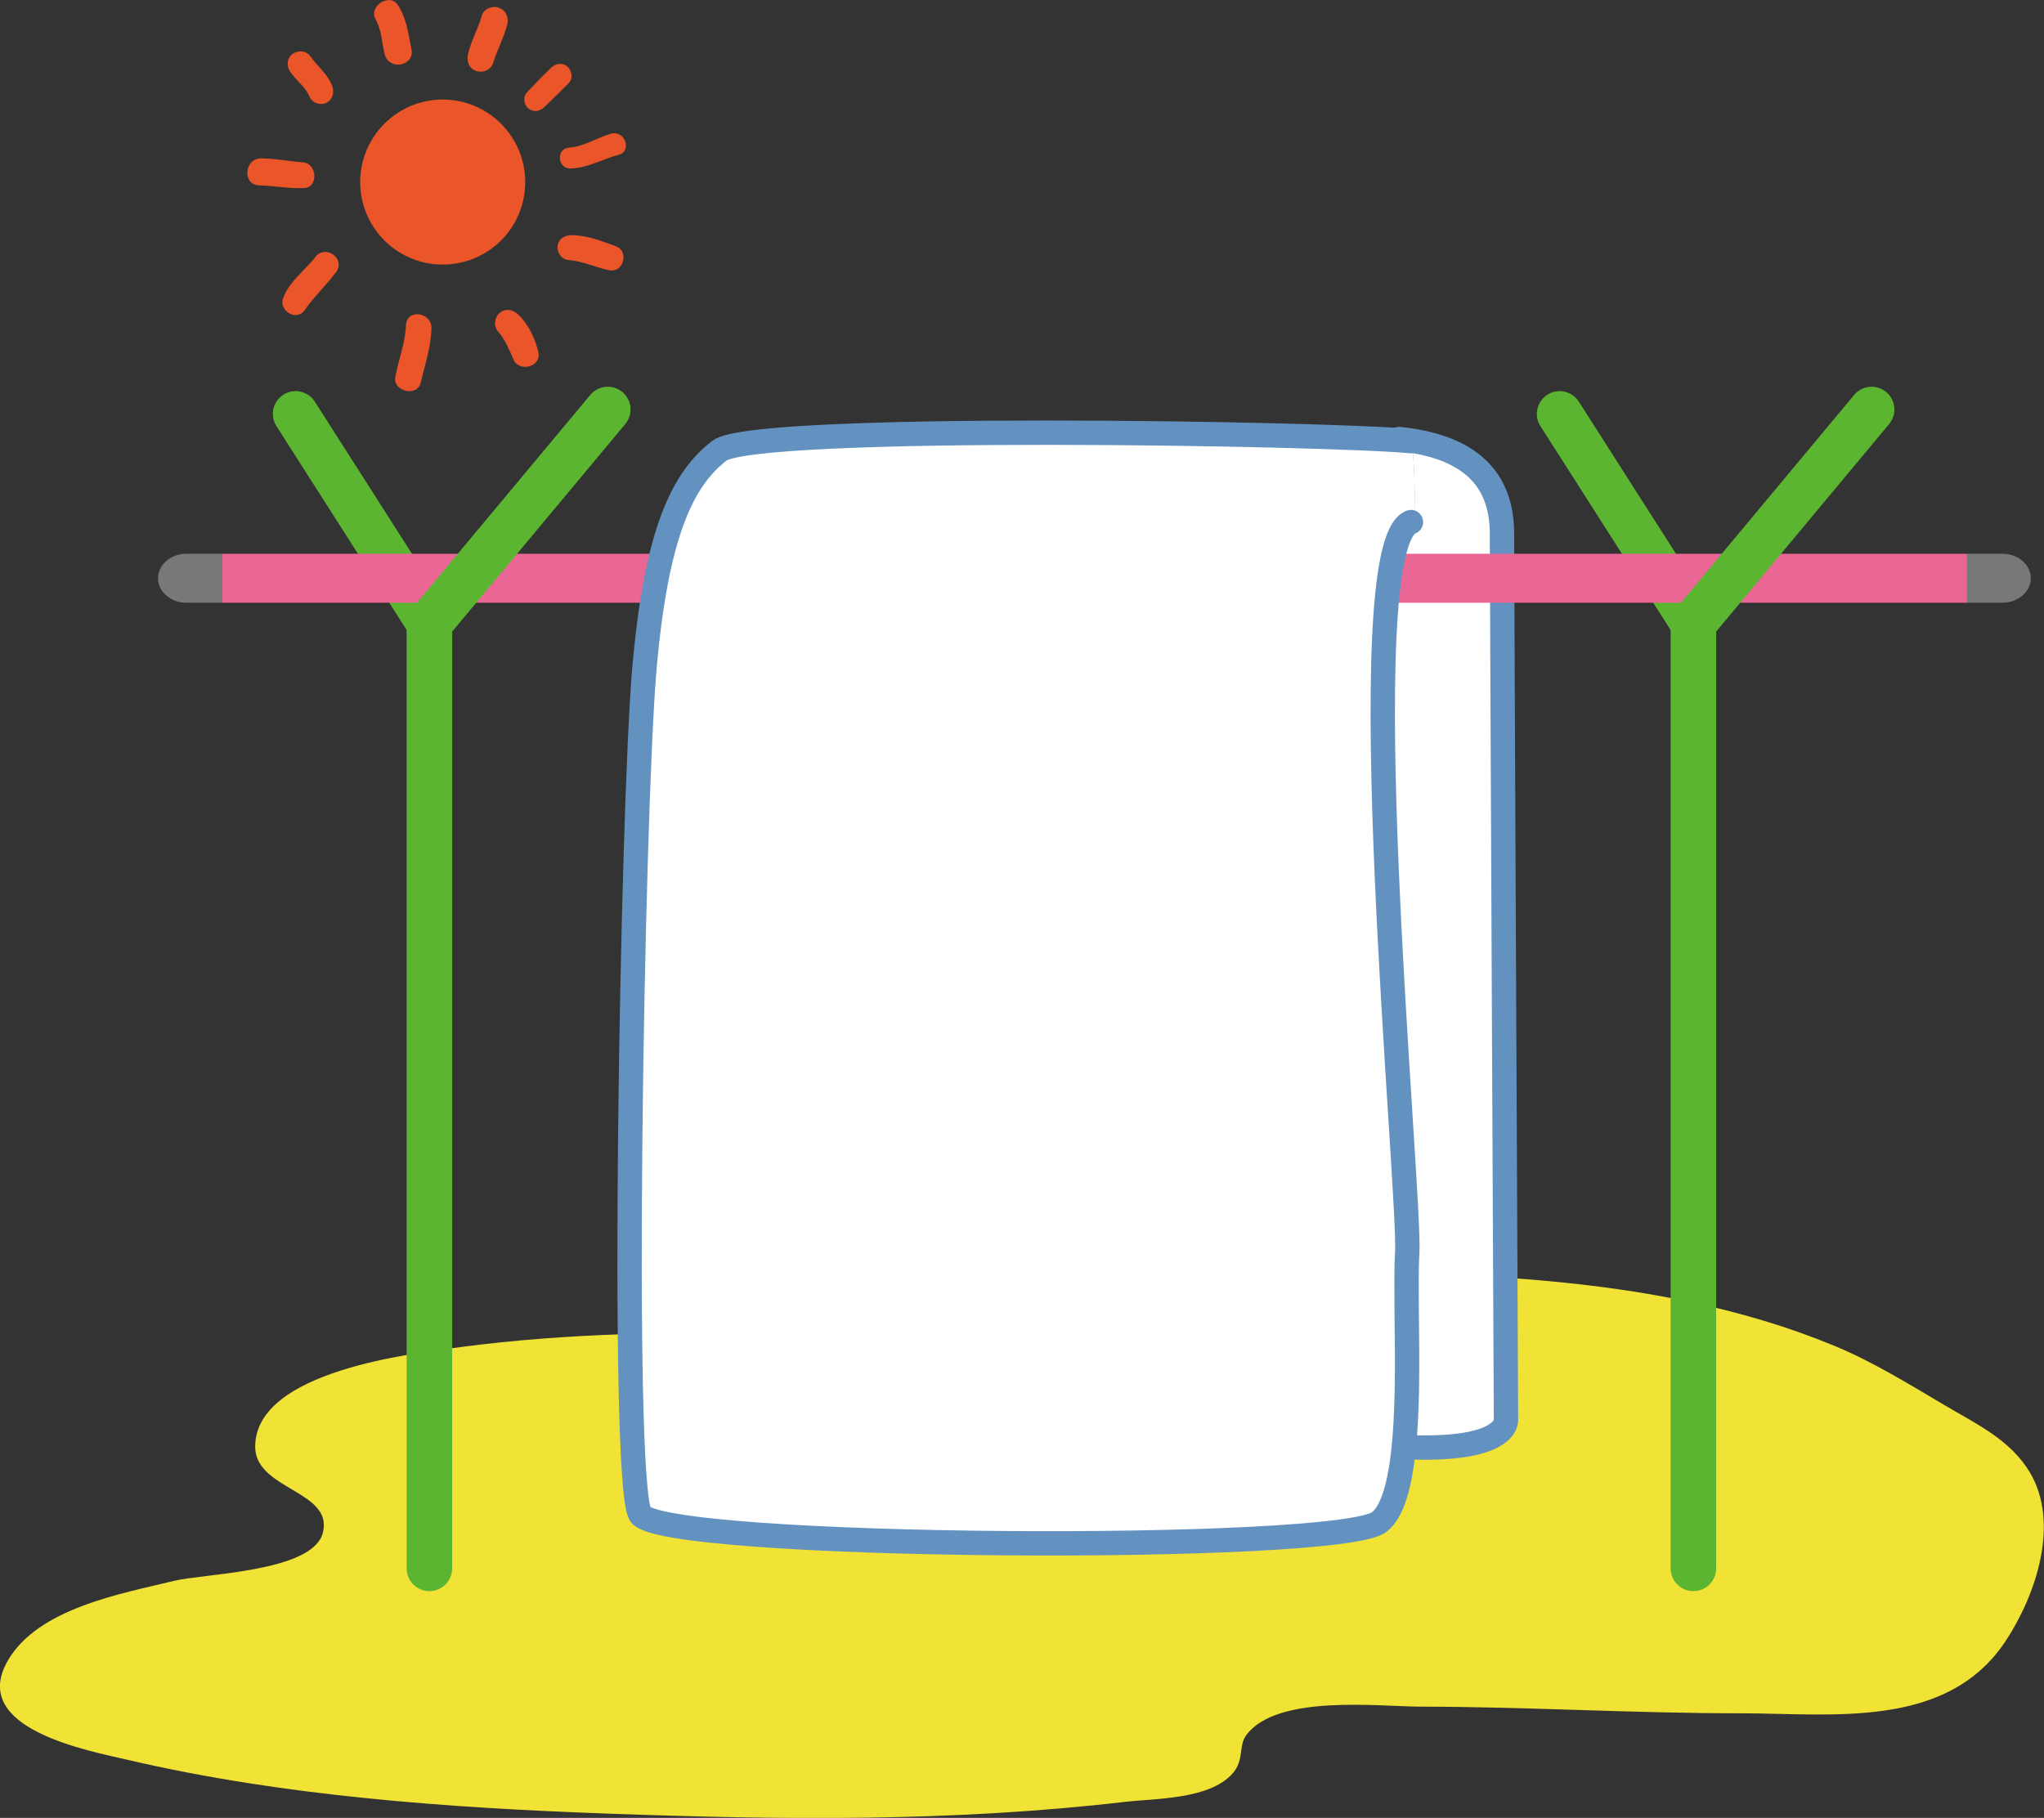
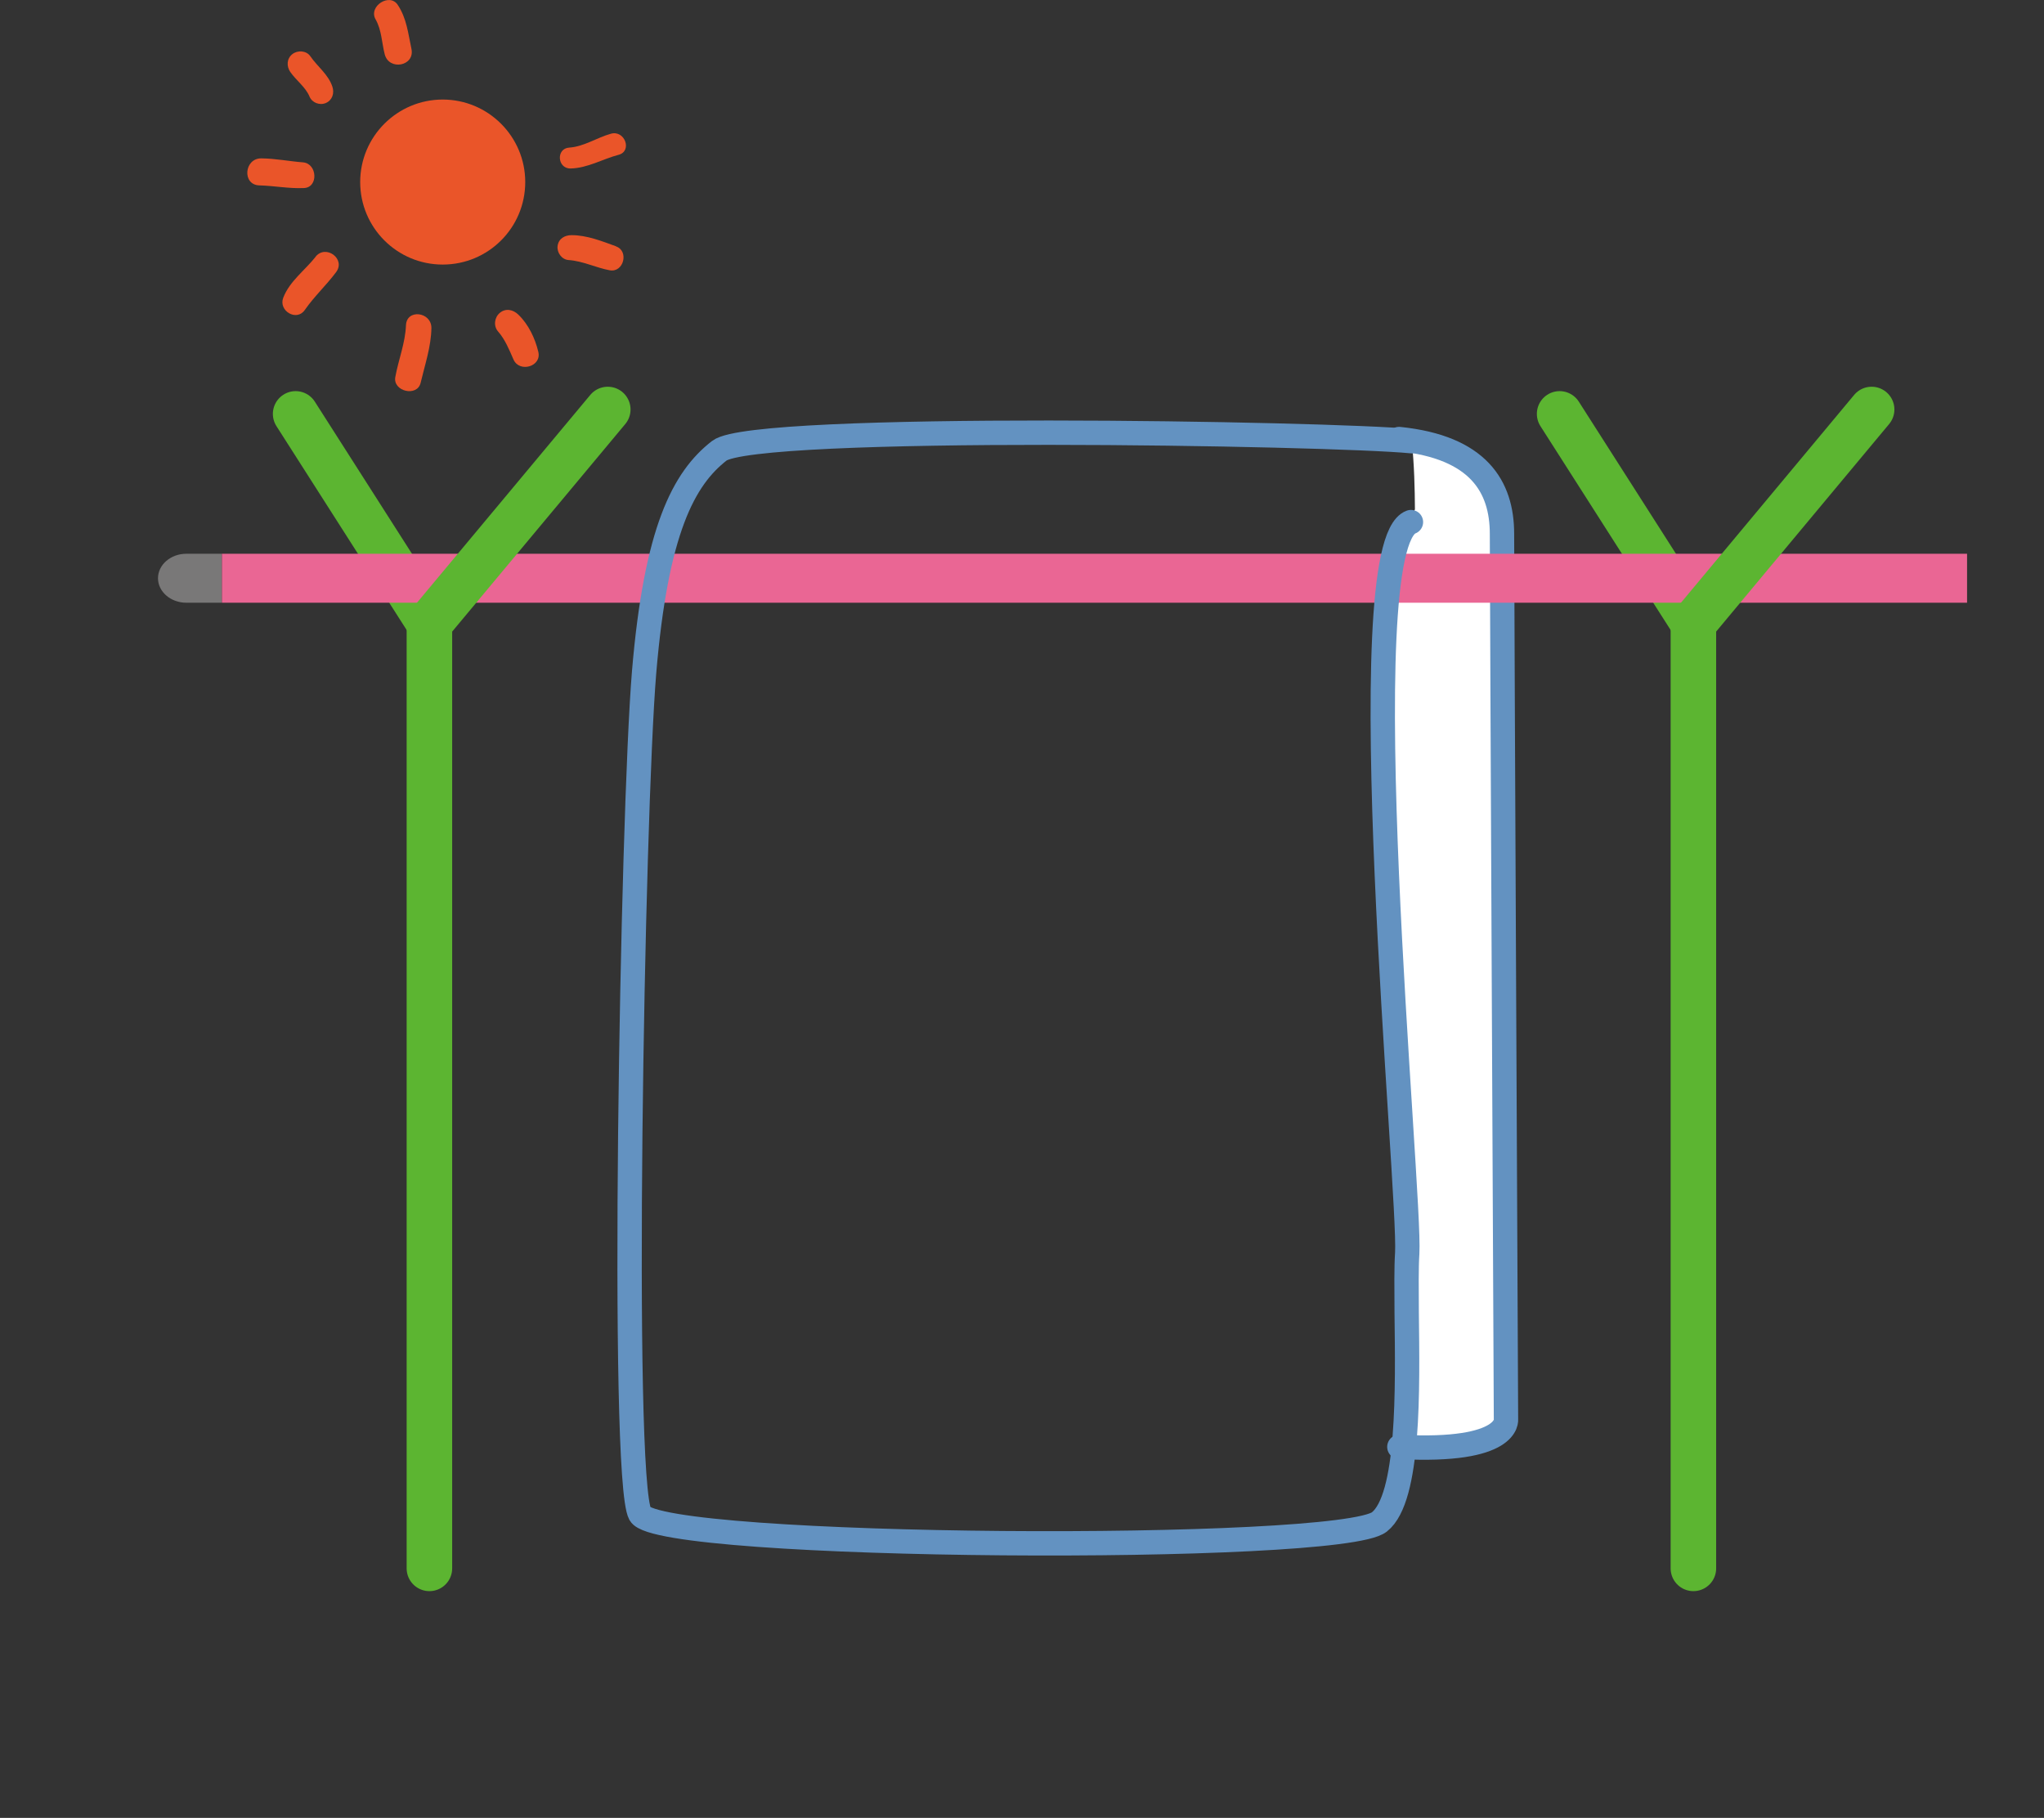
<svg xmlns="http://www.w3.org/2000/svg" id="_レイヤー_2" viewBox="0 0 153.56 136.6">
  <rect x="0" y="0" width="153.56" height="136.6" fill="#333333" stroke="none" />
  <defs>
    <style>.cls-1{fill:#fff;}.cls-2{stroke:#5cb531;stroke-width:3.42px;}.cls-2,.cls-3{fill:none;stroke-linecap:round;stroke-linejoin:round;}.cls-3{stroke:#6392c1;stroke-width:1.83px;}.cls-4{fill:#ea5529;}.cls-5{fill:#f1e236;}.cls-6{fill:#ea6694;}.cls-7{fill:#797878;}</style>
  </defs>
  <g id="_レイヤー_3">
    <g>
-       <path class="cls-5" d="M58.89,100.1c-8.2,0-16.14,.04-24.28,1.12-3.68,.49-15.36,1.79-15.44,7.44-.05,3.3,5.92,3.33,5.08,6.53-.77,2.94-8.9,3.04-11.19,3.6-3.97,.97-10.25,2.06-12.5,6.04-2.88,5.09,6.08,6.72,9.13,7.43,11.64,2.71,24.09,3.59,36.01,4.02,13.06,.47,25.75,.63,38.77-.88,2.36-.27,6.4-.18,8.13-2.14,.91-1.03,.41-2.08,1.05-2.91,2.32-3.05,9.91-2.12,13.06-2.11,8.03,.01,15.99,.5,24.02,.5,6.96,0,15.59,1.25,20-5.51,2.24-3.44,4.03-8.77,1.78-12.57-1.44-2.44-3.99-3.64-6.33-5.02-2.73-1.61-5.49-3.33-8.41-4.53-13.66-5.64-29.59-5.52-44.14-5.52-3.32,0-8.2-.93-11.14,1.01l-23.61,3.52Z" />
      <line class="cls-2" x1="127.22" y1="46.84" x2="117.17" y2="31.1" />
      <line class="cls-2" x1="32.26" y1="46.84" x2="22.21" y2="31.1" />
      <path class="cls-1" d="M113.14,106.63s-.3-62.95-.3-66.52c0-.54-.06-1.07-.15-1.58-.47-2.64-2.3-4.72-6.63-5.41,.19,1.8,.23,3.6,.24,5.18l.29-.57-2.67,5.05,2.03,65.95c7.53,.23,7.18-2.11,7.18-2.11Z" />
      <path class="cls-3" d="M105.11,32.99c5.95,.61,7.73,3.56,7.73,7.13s.3,66.52,.3,66.52c0,0,.39,2.53-8.01,2.08" />
      <g>
        <path class="cls-7" d="M14,41.61c-1.18,0-2.13,.83-2.13,1.84s.95,1.84,2.13,1.84h2.66v-3.68h-2.66Z" />
-         <path class="cls-7" d="M150.44,41.61h-2.66v3.68h2.66c1.17,0,2.13-.83,2.13-1.84s-.95-1.84-2.13-1.84Z" />
        <rect class="cls-6" x="16.67" y="41.61" width="131.11" height="3.68" />
      </g>
-       <path class="cls-1" d="M105.11,32.99c-5.93-.59-48.4-1.18-51.07,.89-2.67,2.08-4.75,5.95-5.65,16.64-.89,10.69-1.78,60.59-.3,63.26,1.5,2.67,52.57,2.96,55.54,.59,2.27-1.8,2.13-9.98,2.05-15.73h.04c.3,.02,.55,.02,.84,.03l-2.62-55.86,2.38-4.48c-.01-1.58-.06-3.38-.24-5.18-.31-.05-.61-.11-.95-.15Z" />
      <path class="cls-3" d="M106,39.23c-4.74,1.78,0,50.5-.28,54.95-.07,1.07-.05,2.64-.04,4.45,.07,5.76,.22,13.94-2.05,15.73-2.97,2.37-54.04,2.08-55.54-.59-1.48-2.67-.59-52.57,.3-63.26,.9-10.69,2.98-14.56,5.65-16.64,2.67-2.07,46.05-1.31,51.98-.72" />
      <polyline class="cls-2" points="45.66 30.77 32.26 46.84 32.26 117.85" />
      <polyline class="cls-2" points="140.61 30.77 127.22 46.84 127.22 117.85" />
      <g>
        <path class="cls-4" d="M39.46,13.68c0,3.43-2.77,6.2-6.2,6.2s-6.2-2.78-6.2-6.2,2.78-6.2,6.2-6.2,6.2,2.78,6.2,6.2Z" />
        <path class="cls-4" d="M24.97,6.51c-.31-.93-1.13-1.51-1.66-2.29-.3-.43-.96-.46-1.35-.15-.43,.34-.44,.92-.15,1.34,.44,.63,1.15,1.14,1.44,1.84,.19,.47,.77,.69,1.23,.49,.5-.22,.65-.75,.49-1.23Z" />
        <path class="cls-4" d="M22.77,12.2c-1.04-.08-2.07-.29-3.13-.3-1.3-.02-1.47,2-.15,2.03,1.12,.03,2.21,.25,3.34,.2,1.11-.04,1.01-1.84-.06-1.93Z" />
        <path class="cls-4" d="M23.7,19.31c-.81,1.02-1.94,1.82-2.42,3.06-.38,.98,1,1.82,1.62,.92,.71-1.02,1.61-1.85,2.35-2.84,.75-1-.79-2.12-1.55-1.15Z" />
        <path class="cls-4" d="M30.5,24.43c-.05,1.34-.56,2.58-.8,3.89-.21,1.09,1.64,1.53,1.9,.45,.32-1.36,.79-2.72,.81-4.12,.01-1.22-1.86-1.46-1.91-.21Z" />
        <path class="cls-4" d="M40.44,26.43c-.24-1.01-.74-2.06-1.5-2.79-.39-.38-.95-.5-1.39-.13-.41,.34-.49,.99-.13,1.4,.53,.6,.84,1.38,1.16,2.11,.45,1.01,2.14,.52,1.86-.59Z" />
        <path class="cls-4" d="M46.29,18.51c-1.08-.39-2.19-.84-3.35-.84-.51,0-.98,.26-1.05,.82-.06,.49,.31,1.01,.82,1.05,1.08,.07,2.06,.58,3.1,.77,1.04,.19,1.46-1.44,.48-1.79Z" />
        <path class="cls-4" d="M45.89,10.05c-1.04,.29-2.03,.97-3.12,1.04-1.01,.06-.91,1.59,.1,1.57,1.28-.03,2.4-.71,3.61-1.03,1.04-.28,.46-1.88-.59-1.58Z" />
-         <path class="cls-4" d="M42.61,4.99c-.41-.33-.9-.2-1.24,.13-.61,.59-1.2,1.2-1.78,1.82-.33,.34-.23,.93,.11,1.21,.4,.32,.88,.21,1.21-.12,.62-.59,1.23-1.19,1.83-1.8,.34-.34,.22-.96-.13-1.24Z" />
-         <path class="cls-4" d="M37.49,.58c-.49-.18-1.16,.07-1.3,.61-.27,.98-.79,1.86-1.02,2.84-.13,.54,.03,1.09,.59,1.3,.49,.18,1.13-.07,1.29-.6,.3-.97,.79-1.86,1.05-2.84,.14-.53-.05-1.1-.61-1.3Z" />
+         <path class="cls-4" d="M37.49,.58Z" />
        <path class="cls-4" d="M30.91,3.67c-.25-1.16-.35-2.27-1.02-3.29-.61-.96-2.24,.1-1.67,1.08,.45,.79,.46,1.74,.68,2.61,.32,1.27,2.29,.9,2.01-.4Z" />
      </g>
    </g>
  </g>
</svg>